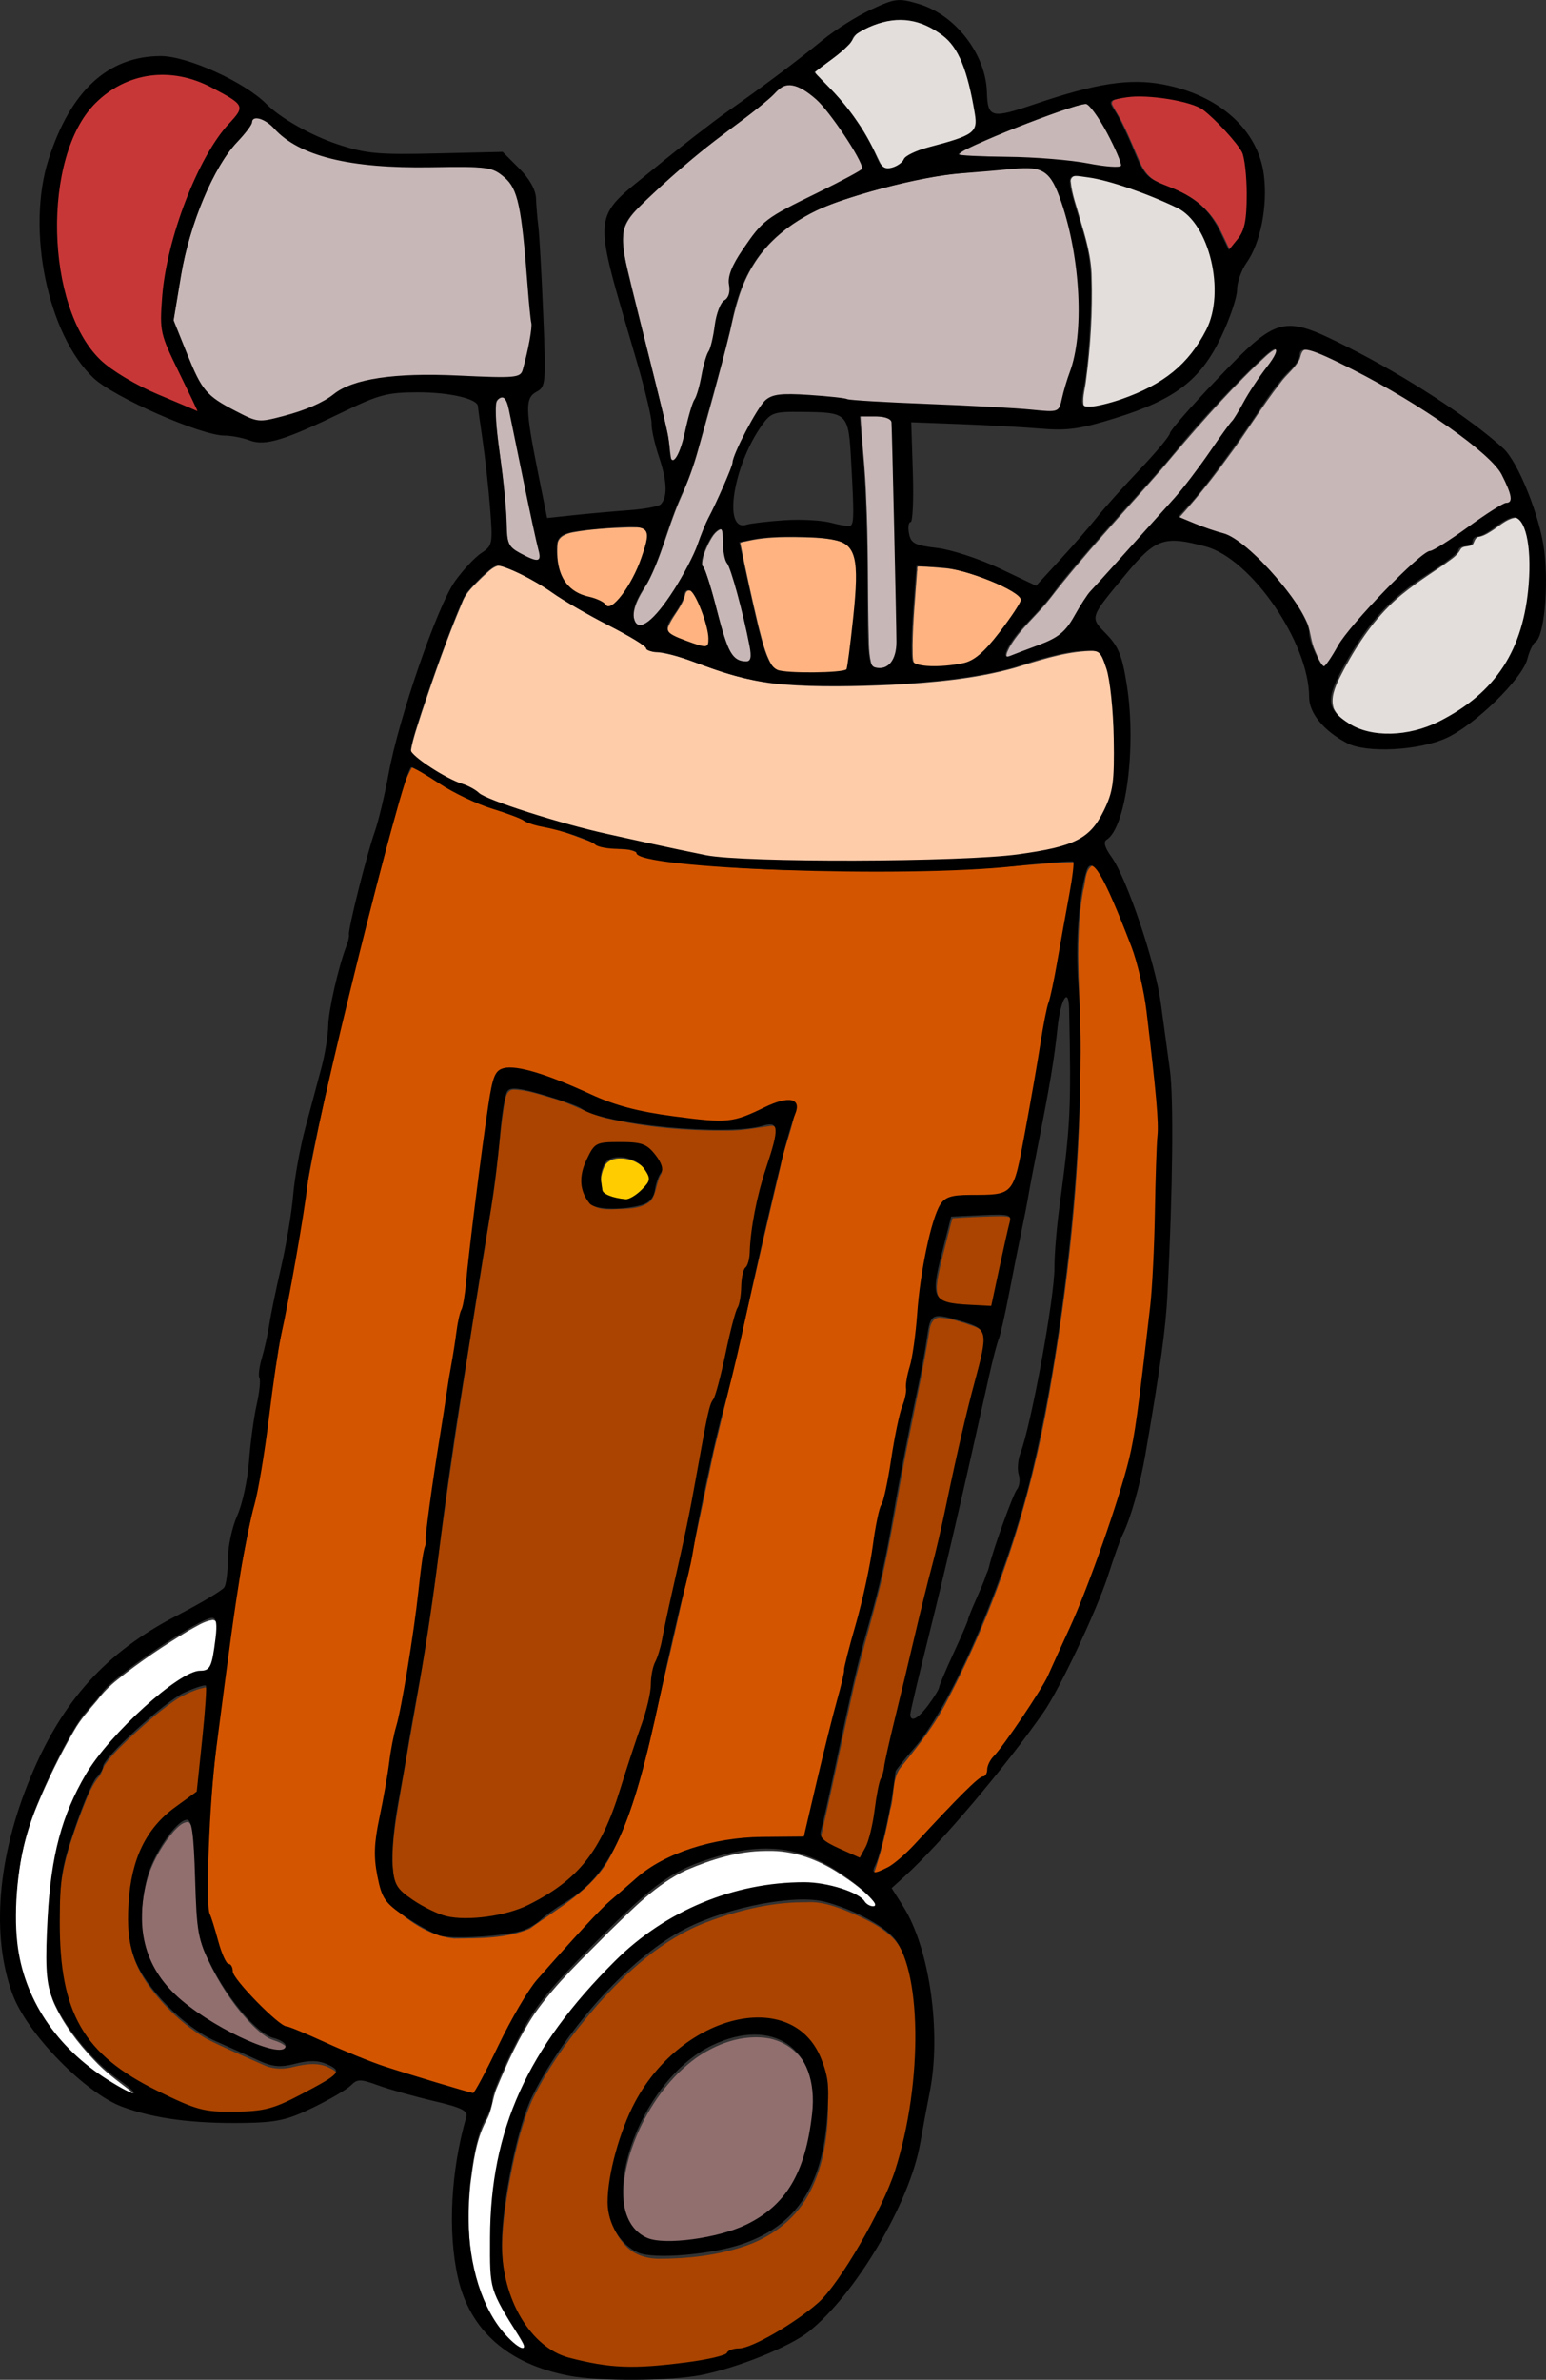
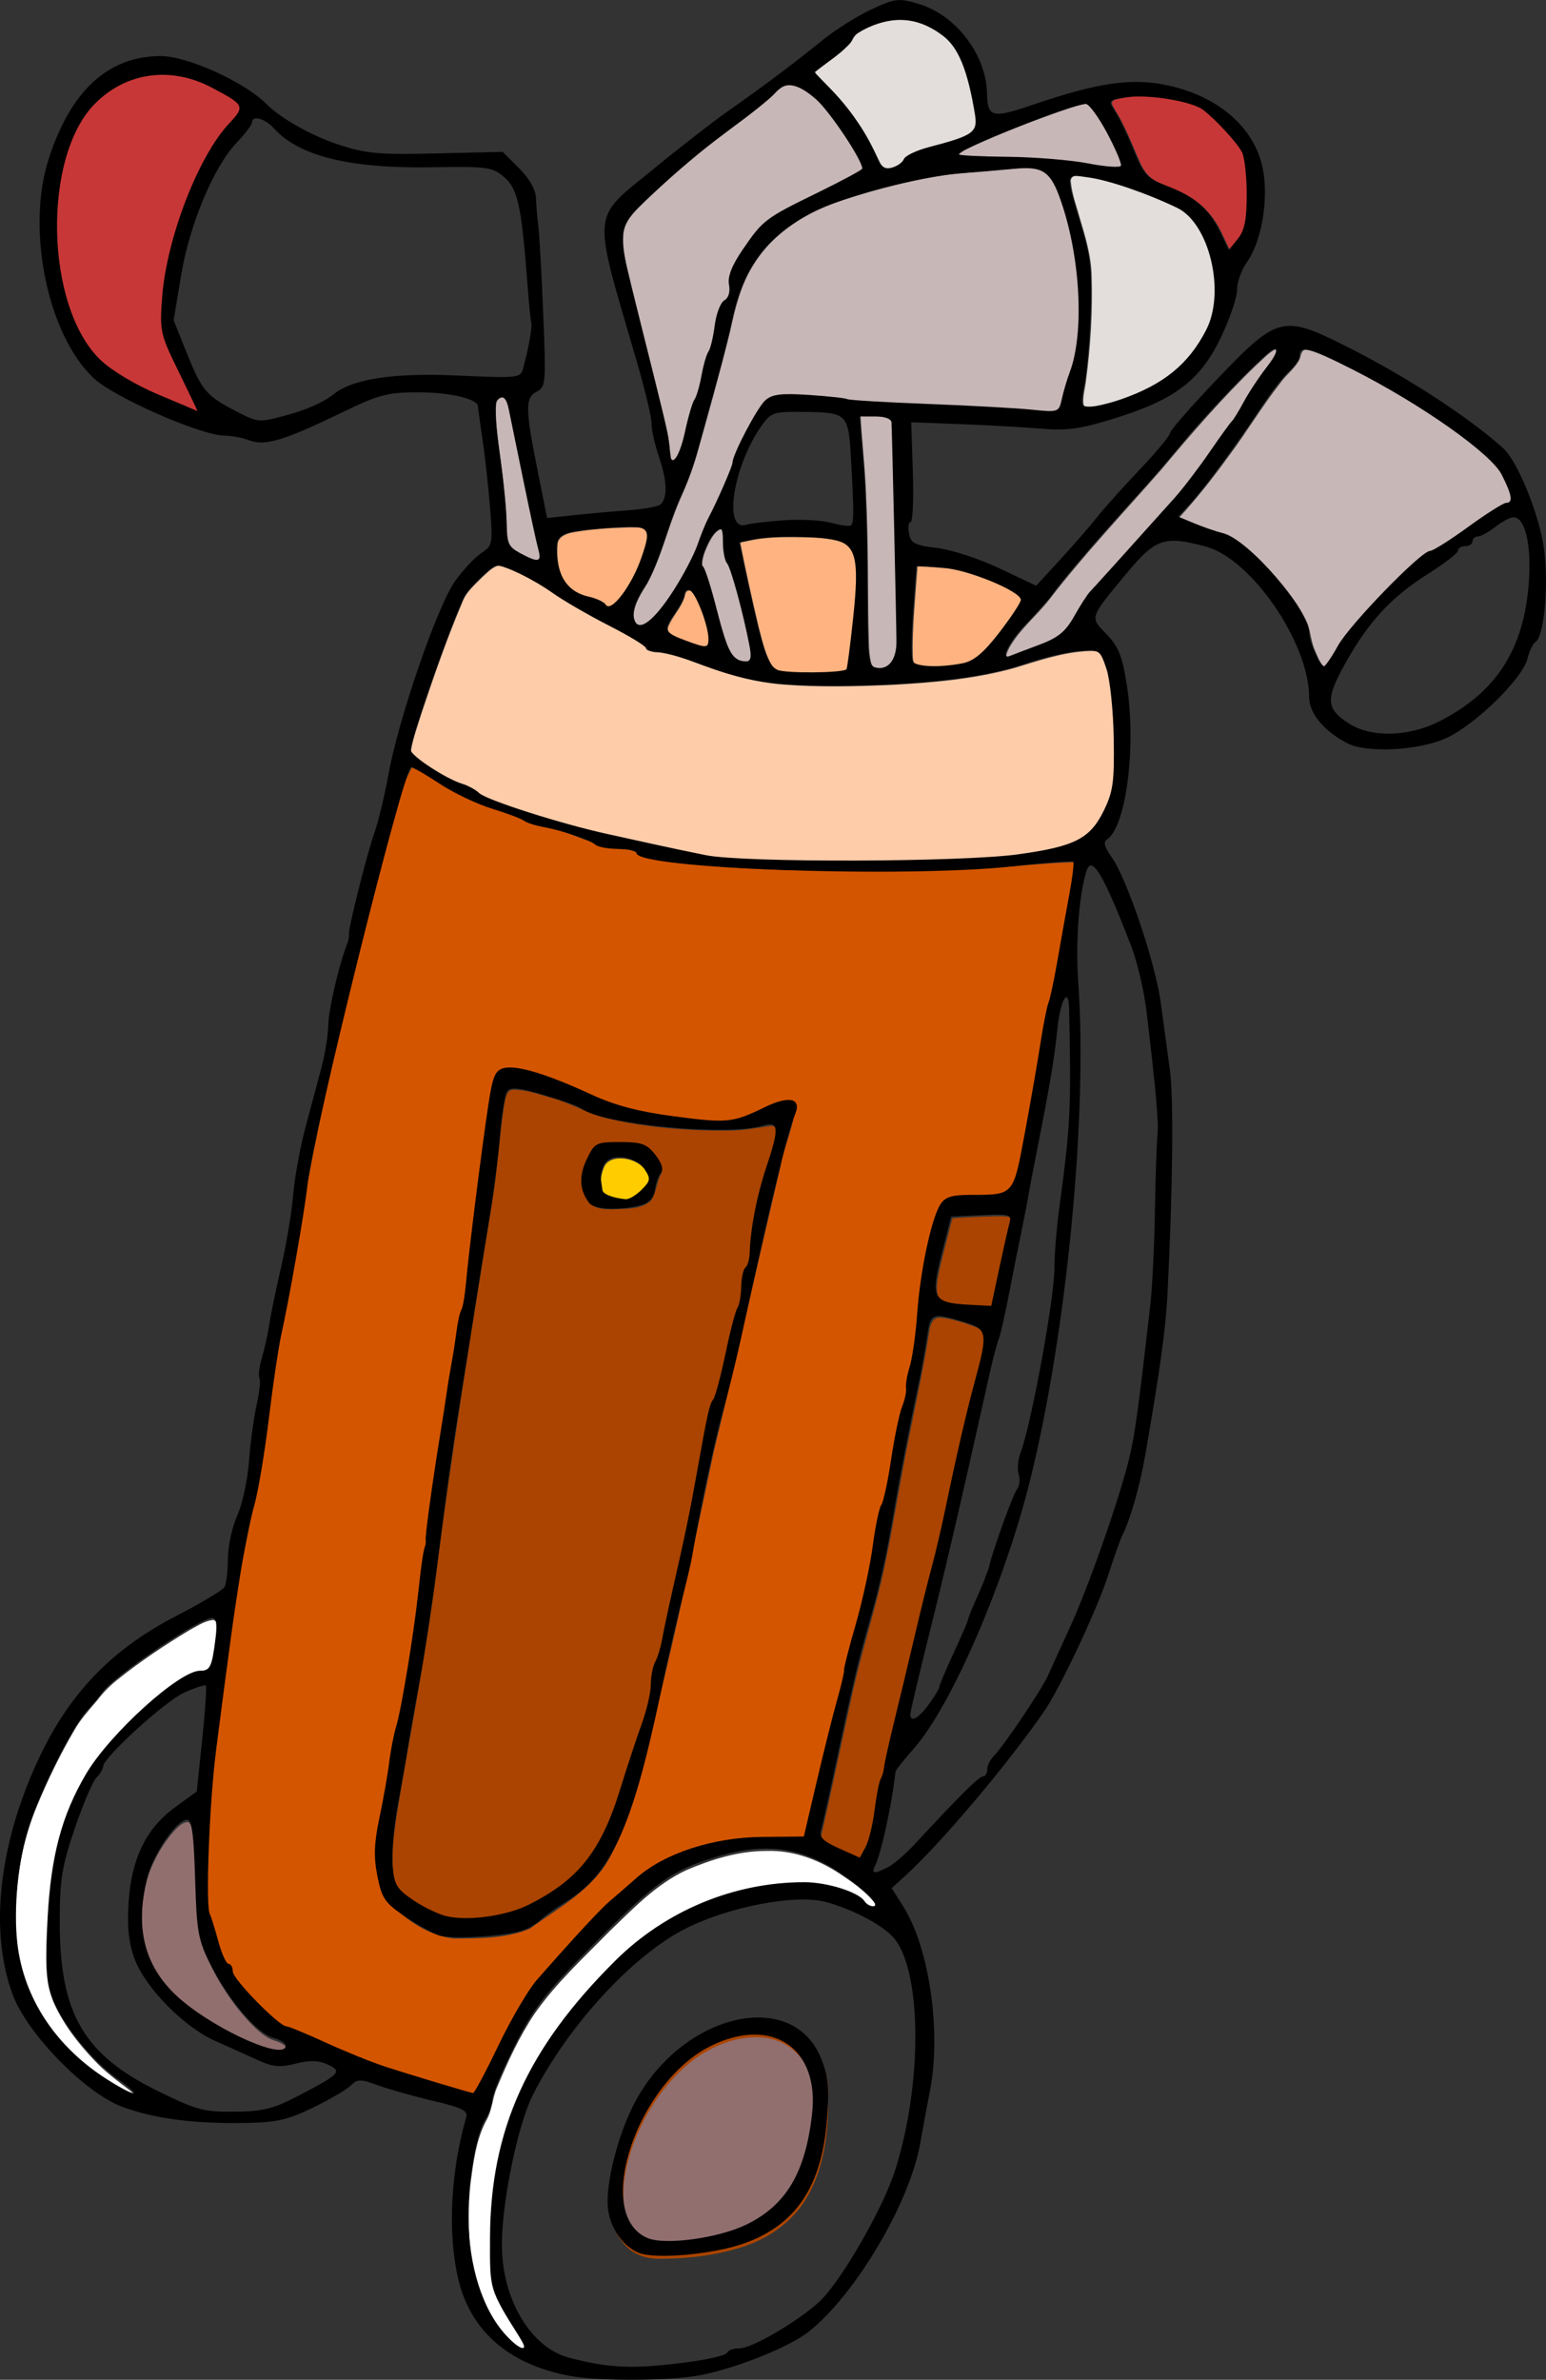
<svg xmlns="http://www.w3.org/2000/svg" width="192.61mm" height="296.44mm" version="1.1" viewBox="0 0 192.61 296.44">
  <rect x="0" y="0" width="192.61" height="296.44" fill="#333333" stroke="none" />
  <g transform="translate(-1.675 -.283)">
    <path transform="scale(.265)" d="m200.01 361.85c-5.423 9.21-6.87 20.514-10.222 30.655-17.472 66.495-34.832 133.2-44.982 201.28-5.082 27.426-10.285 54.825-13.654 82.526-4.622 31.725-12.97 62.779-16.497 94.693-5.716 40.609-11.023 81.368-11.361 122.45 0.215 9.498 4.664 18.556 7.443 27.608 5.361 12.528 15.109 22.552 25.368 31.348 11.45 7.439 25.01 10.94 37.329 16.705 18.108 6.585 36.458 13.498 55.312 17.255 7.994-9.139 11.886-21.315 18.127-31.687 12.04-23.46 31.331-42.094 49.999-60.307 12.756-12.725 28.812-22.288 46.714-25.37 13.704-2.903 27.834-2.356 41.704-2.513 9.457-41.781 20.712-83.14 30.188-124.91 3.21-20.915 9.4-41.176 12.7-62.066 1.8-10.072 5.119-19.729 6.026-29.944 6.226-26.1 4.317-54.141 14.772-79.166 3.356-8.158 13.552-5.417 20.343-6.561 5.257-0.659 13.025 0.206 14.665-6.46 7.591-25.568 9.949-52.391 15.516-78.43 5.069-24.04 9.857-48.316 13.167-72.58-20.583 0.297-41.007 3.713-61.637 3.439-45.737 0.658-91.865 1.892-137.23-4.899-5.302-0.516-8.912-4.9-14.45-4.604-13.476-0.963-25.154-8.718-38.363-11.066-10.806-3.535-21.329-7.882-31.981-11.884-10.162-4.205-18.986-11.193-28.998-15.512zm46.56 142.53c21.931 2.455 40.611 16.502 62.304 20.278 18.644 3.16 39.167 7.866 56.967-1.212 4.489-1.163 10.022-5.575 14.65-3.132-0.854 9.803-5.471 19.273-7.207 29.081-10.601 44.513-20.378 89.22-31.314 133.65-7.506 35.293-14.728 70.642-23.124 105.74-6.957 28.732-11.62 58.752-25.675 85.108-8.184 15.489-24.16 23.843-37.77 33.782-11.09 4.683-23.738 4.496-35.623 4.62-11.911-1.236-22.493-8.708-30.739-17.013-8.121-12.797-5.273-29.198-2.53-43.225 5.522-33.342 13.539-66.232 17.224-99.885 5.87-48.469 13.551-96.729 22.106-144.76 4.567-32.691 6.933-65.84 13.692-98.14 0.768-3.245 3.838-5.03 7.038-4.893z" fill="#d45500" />
    <path transform="scale(.265)" d="m231.23 983.14c-0.228 0.17-0.355 0.45-0.544 0.661-0.639 0.834-1.299 1.648-1.985 2.444-0.112-0.016-0.335-0.121-0.36 0.055 0.025 0.173 0.276 0.147 0.403 0.205 0.212 0.072 0.481 0.088 0.629-0.113 0.577-0.666 1.003-1.448 1.463-2.197 0.174-0.313 0.378-0.613 0.519-0.942 9e-3 -0.065-0.059-0.134-0.125-0.114z" fill="#d45500" />
-     <path transform="scale(.265)" d="m519.61 408.11c-3.423 2.412-2.805 7.777-4.013 11.418-4.846 27.055-0.395 54.537-1.392 81.792 0.089 51.994-5.681 103.84-14.604 155.01-8.639 50.005-24.218 98.993-47.882 143.95-5.896 11.749-14.131 21.984-22.365 32.131-3.753 5.657-2.475 12.995-4.482 19.275-1.91 10.296-4.394 20.525-7.795 30.397 1.583 2.047 4.9-0.581 6.791-1.149 10.932-7.727 19.482-18.351 29.194-27.496 5.717-5.991 12.005-11.552 17.852-17.321 3.012-9.216 10.838-15.834 15.739-24.049 18.905-27.808 30.68-59.675 41.633-91.254 7.422-20.621 12.938-41.935 15.204-63.769 4.391-31.546 6.84-63.323 7.452-95.166 0.721-19.503 1.515-39.097-1.319-58.483-2.284-22.005-4.455-44.433-13.319-64.967-4.163-9.822-7.608-20.269-13.978-28.923-0.755-0.648-1.629-1.534-2.717-1.399z" fill="#d45500" />
    <path transform="scale(.265)" d="m470.6 836.3c-0.051 0.016-0.081 0.063-0.12 0.096-0.274 0.269-0.55 0.537-0.825 0.806-0.044 0.042-0.041 0.123 0.011 0.156 0.04 0.032 0.096 0.018 0.135-7e-3 0.185-0.093 0.352-0.22 0.496-0.368 0.163-0.161 0.302-0.346 0.416-0.544 0.029-0.057-0.01-0.134-0.074-0.141-0.013-4e-3 -0.027 1.4e-4 -0.04 4.7e-4z" fill="#d45500" />
    <path transform="scale(.265)" d="m240.39 267.03c-2.967 0.853-5.079 3.397-7.343 5.357-3.514 3.588-7.612 6.956-9.377 11.827-7.216 16.964-13.257 34.406-19.1 51.882-1.786 5.855-3.992 11.637-5.016 17.688-0.019 1.761 1.826 2.8 2.909 3.944 6.184 4.988 13.084 9.161 20.435 12.185 3.74 1.096 7.014 3.263 10.211 5.444 6.172 3.268 12.935 5.227 19.512 7.502 16.386 5.381 33.081 9.771 49.953 13.334 13.1 2.813 26.168 5.825 39.364 8.152 14.312 1.484 28.724 1.662 43.099 1.966 20.729 0.034 41.463 0.029 62.186-0.492 19.704-0.708 39.678-1.132 58.851-6.213 6.477-1.72 12.804-5.084 16.643-10.748 4.994-7.097 8.066-15.647 8.108-24.369 0.395-13.024 0.118-26.109-1.452-39.054-0.857-5.599-1.715-11.459-4.703-16.379-1.808-2.553-5.373-1.966-8.07-1.882-11.538 0.803-22.549 4.608-33.534 7.938-18.873 5.241-38.521 6.875-58.014 7.93-16.805 0.714-33.68 1.136-50.463-0.198-12.391-0.955-24.478-4.191-36.112-8.477-7.271-2.54-14.497-5.599-22.186-6.598-2.163-0.051-4.671-0.247-6.073-2.159-4.184-3.772-9.43-6.082-14.287-8.841-11.038-5.694-21.926-11.706-32.176-18.736-6.694-4.246-13.7-8.187-21.257-10.667-0.689-0.164-1.394-0.364-2.108-0.339z" fill="#fca" />
    <path transform="scale(.265)" d="m377.6 253.58c-6.702-0.034-13.426 0.345-19.975 1.859-1.029 0.331-2.381 0.262-3.235 0.886 2.525 13.104 5.471 26.133 8.533 39.123 1.669 6.172 2.916 12.639 6.191 18.211 1.168 2.042 3.305 3.38 5.665 3.473 7.403 1.073 14.913 0.413 22.36 0.347 2.554-0.2 5.344 0.028 7.697-1.123 1.034-1.18 0.637-3.033 1.059-4.461 1.27-10.181 2.649-20.365 3.346-30.604 0.104-5.54 0.432-11.126-0.231-16.64-0.701-3.771-2.98-7.561-6.817-8.765-7.062-2.332-14.633-2.114-21.98-2.305-0.871-6e-3 -1.742-6e-3 -2.613-2e-3z" fill="#ffb380" />
    <path transform="scale(.265)" d="m438.02 267.34c-0.783 0.213-0.203 1.631-0.513 2.217-0.829 11.657-1.953 23.31-2.124 35.001 0.131 2.643-0.228 5.433 0.551 7.981 1.39 1.732 3.908 1.726 5.901 2.168 6.7 0.137 13.583 0.144 20.049-1.831 5.956-2.358 10.006-7.671 14.023-12.407 3.919-5.061 7.862-10.181 10.887-15.838 0.668-0.978 0.396-2.166-0.552-2.845-3.985-3.616-9.155-5.558-14.027-7.662-6.507-2.486-13.163-4.879-20.094-5.81-4.688-0.44-9.392-0.879-14.102-0.974z" fill="#ffb380" />
    <path transform="scale(.265)" d="m302.16 249c-8.913 0.244-17.87 0.734-26.65 2.354-2.882 0.569-6.525 1.878-7.015 5.22-0.638 7.276 0.373 15.48 5.802 20.862 3.153 3.341 7.774 4.329 11.996 5.588 2.298 0.625 4.186 2.038 5.985 3.522 1.903 0.488 3.444-1.317 4.705-2.483 6.125-6.83 10.003-15.384 12.813-24.037 0.646-2.682 1.909-5.554 1.135-8.329-0.901-2.327-3.678-2.785-5.876-2.681-0.965-0.027-1.93-0.025-2.895-0.015z" fill="#ffb380" />
    <path transform="scale(.265)" d="m330.11 278.66c-1.871 0.267-1.606 2.682-2.274 3.981-1.791 4.742-5.543 8.442-7.375 13.148-0.76 2.327 1.52 4.034 3.388 4.85 4.284 1.98 8.772 3.559 13.314 4.818 1.197 0.158 2.959-0.217 2.804-1.78 0.367-6.275-1.983-12.32-4.295-18.035-1.208-2.338-2.052-5.212-4.341-6.736-0.375-0.19-0.803-0.27-1.221-0.246z" fill="#ffb380" />
    <path transform="scale(.265)" d="m247.99 513.25c-3.927-0.113-4.065 4.882-4.691 7.632-2.368 15.494-3.154 31.19-5.82 46.649-9.283 57.87-18.79 115.72-26.159 173.88-4.347 34.28-10.931 68.21-16.723 102.26-2.158 13.269-4.951 26.826-3.139 40.298 0.552 6.431 6.4 10.168 11.352 13.269 7.133 4.506 15.348 7.783 23.931 7.11 13.691-0.232 27.318-4.136 38.689-11.86 13.027-7.967 22.871-20.541 28.061-34.848 6.602-17.551 12.374-35.423 17.811-53.365 2.396-7.427 1.117-15.607 4.692-22.703 5.195-19.224 8.785-38.848 13.174-58.267 4.264-19.444 7.062-39.197 11.551-58.579 2.401-6.246 4.575-12.597 5.924-19.181 2.421-10.528 4.739-21.084 8.048-31.371 1.578-5.774 0.202-12.339 3.737-17.518 2.149-7.844 1.652-16.159 3.507-24.085 2.039-12.411 6.907-24.101 9.632-36.338 0.675-2.221 0.37-6.238-2.812-5.929-6.811 0.944-13.59 2.315-20.521 2.209-19.211 0.14-38.568-1.463-57.277-5.928-8.614-2.189-16.263-6.981-24.861-9.271-5.911-1.733-11.9-3.859-18.109-4.062zm49.752 25.907c5.225 0.029 11.335-0.386 15.127 3.972 2.187 2.529 5.579 5.791 4.447 9.463-2.498 4.02-2.199 9.22-5.064 12.982-4.861 4.239-11.951 3.583-17.97 3.938-4.339 0.158-9.814-0.273-11.729-4.891-3.716-6.348-1.62-14.461 1.91-20.414 1.438-3.602 5.191-5.152 8.857-4.97 1.473-0.064 2.947-0.075 4.421-0.079z" fill="#a40" />
    <path transform="scale(.265)" d="m353.36 527.57c-0.282 0.044-0.562 0.105-0.844 0.152-2.405 0.422-4.839 0.682-7.277 0.807-0.156 0.011-0.314 0.012-0.469 0.028-0.088 0.012-0.107 0.147-0.025 0.182 0.071 0.028 0.153 8e-3 0.229 0.014 2.026-6e-3 4.056-0.135 6.054-0.481 0.792-0.137 1.58-0.303 2.358-0.503 0.079-0.016 0.108-0.129 0.041-0.177-0.018-0.016-0.043-0.023-0.067-0.023z" fill="#d45500" />
    <path transform="scale(.265)" d="m475.07 572.78c-6.97 0.183-13.951 0.405-20.902 0.938-0.853 2.417-1.342 5.033-2.04 7.526-1.688 7.013-3.757 13.949-4.975 21.065-0.403 3.097-0.917 6.667 1.026 9.373 2.104 2.567 5.691 2.939 8.764 3.356 5.288 0.488 10.603 0.858 15.913 0.867 0.904-0.16 0.539-1.488 0.871-2.118 2.73-12.676 5.392-25.371 8.341-37.996 0.312-1.053-0.129-2.307-1.27-2.598-1.843-0.554-3.829-0.366-5.727-0.414z" fill="#a40" />
    <path transform="scale(.265)" d="m448.01 620.42c-3.234 0.027-4.479 3.638-4.746 6.311-2.641 16.515-6.151 32.87-9.433 49.267-4.816 23.179-8.081 46.66-13.481 69.717-4.508 18.469-10.249 36.628-14.13 55.255-4.586 20.639-8.825 41.366-13.571 61.962-0.922 3.043 1.924 5.216 4.316 6.397 4.612 2.384 9.393 4.716 14.221 6.485 6.489-9.098 6.555-20.811 8.718-31.368 1.061-5.302 3.108-10.355 3.846-15.734 5.342-23.713 11.243-47.305 16.864-70.956 4.959-19.556 9.794-39.15 13.854-58.919 4.016-19.167 8.698-38.183 13.664-57.123 0.8-4.406 2.593-9.229 0.732-13.586-1.453-3.187-5.41-3.62-8.29-4.871-4.088-1.263-8.261-2.638-12.564-2.837z" fill="#a40" />
-     <path transform="scale(.265)" d="m383.53 895.25c-15.611 0.124-30.98 4.055-45.505 9.558-20.206 7.808-36.607 22.728-50.817 38.678-11.877 13.723-22.855 28.468-30.739 44.883-5.761 13.254-8.666 27.539-11.245 41.695-2.458 15.268-4.671 31.207-0.37 46.367 3.26 12.397 10.17 24.326 21.198 31.307 6.319 4.024 13.989 4.843 21.157 6.41 10.231 2.037 20.737 1.093 31.072 0.623 9.273-0.985 18.668-1.848 27.653-4.46 2.769-0.706 4.621-3.477 7.681-3.313 5.6-0.434 10.554-3.572 15.469-6.027 8.855-5.069 17.689-10.543 24.923-17.813 9.655-11.106 16.974-24.014 23.858-36.955 6.354-12.016 11.404-24.754 14.241-38.074 4.877-22.133 6.876-45.082 4.375-67.661-1.345-9.453-3.008-19.576-9.233-27.189-6.261-6.917-15.106-10.685-23.547-14.213-5.779-2.254-11.836-4.273-18.132-3.815-0.679-3e-3 -1.358-5e-3 -2.037-8e-4zm-20.195 55.893c7.068 0.024 14.317 2.103 19.932 6.461 5.22 4.44 9.072 10.332 10.944 16.934 2.252 5.775 1.168 12.09 1.401 18.132-0.228 13.952-2.591 28.305-9.504 40.6-6.602 11.823-18.3 20.133-31.083 24.112-12.429 3.938-25.562 5.434-38.573 5.434-5.986 0.04-12.241-1.787-16.284-6.436-5.645-5.962-8.151-14.434-7.188-22.531 1.3-14.336 5.486-28.396 11.792-41.318 9.842-19.304 27.487-35.504 48.994-40.262 3.144-0.698 6.347-1.122 9.569-1.127z" fill="#a40" />
-     <path transform="scale(.265)" d="m102.62 794.33c-4.272 0.798-8.258 2.754-12.088 4.753-7.86 5.055-14.862 11.325-21.775 17.582-4.62 4.426-9.46 8.752-13.16 14.008-1.155 1.883-1.377 4.229-2.989 5.861-3.949 4.889-5.866 11.017-8.213 16.756-4.934 13.26-9.716 26.948-9.932 41.254-0.431 15.964-0.502 32.291 4.109 47.734 3.178 10.859 9.522 20.714 18.069 28.126 9.961 8.847 22.171 14.555 34.14 20.134 6.662 3.081 13.911 5.139 21.307 4.877 8.565-0.079 17.431 0.192 25.522-3.087 8.105-3.582 16.013-7.658 23.575-12.28 1.373-1.062 3.578-2.074 3.567-4.068-0.72-1.912-2.989-2.561-4.661-3.428-5.615-2.35-11.843-0.868-17.509 0.479-4.216 0.801-8.668 0.498-12.566-1.402-8.9-3.992-17.917-7.755-26.607-12.186-10.612-6.271-19.737-14.949-27.025-24.861-5.038-6.794-8.531-14.845-9.179-23.327-0.701-8.926-0.167-17.975 1.519-26.759 2.307-10.849 7.361-21.522 15.949-28.797 4.524-4.167 9.907-7.282 14.453-11.403 0.881-6.022 1.317-12.165 2.004-18.235 0.967-10.528 2.421-21.044 2.473-31.631-0.22-0.219-0.677-0.06-0.983-0.098z" fill="#a40" />
+     <path transform="scale(.265)" d="m383.53 895.25zm-20.195 55.893c7.068 0.024 14.317 2.103 19.932 6.461 5.22 4.44 9.072 10.332 10.944 16.934 2.252 5.775 1.168 12.09 1.401 18.132-0.228 13.952-2.591 28.305-9.504 40.6-6.602 11.823-18.3 20.133-31.083 24.112-12.429 3.938-25.562 5.434-38.573 5.434-5.986 0.04-12.241-1.787-16.284-6.436-5.645-5.962-8.151-14.434-7.188-22.531 1.3-14.336 5.486-28.396 11.792-41.318 9.842-19.304 27.487-35.504 48.994-40.262 3.144-0.698 6.347-1.122 9.569-1.127z" fill="#a40" />
    <path transform="scale(.265)" d="m366.2 871.12c-12.835 0.072-25.329 3.971-37.042 8.948-14.275 6.602-25.28 18.248-36.448 28.981-12.119 12.372-25.015 24.216-34.987 38.472-7.273 10.809-12.717 22.737-17.727 34.724-2.238 5.104-2.253 10.916-5.156 15.76-4.802 9.142-5.999 19.599-7.359 29.685-1.13 10.989-1.076 22.136 0.189 33.11 2.442 15.201 7.365 30.941 18.678 41.953 1.84 1.634 3.899 4.264 6.629 3.868 1.341-1.044-0.368-2.903-0.768-4.017-5.245-9.597-12.995-18.456-14.333-29.68-0.528-11.487-0.553-23.049 0.27-34.516 2.034-24.246 9.261-48.142 21.991-68.952 12.008-19.735 27.369-37.368 44.641-52.662 20.566-17.015 46.519-27.496 73.207-28.972 10.578-0.673 21.688 0.52 31.145 5.543 3.197 1.329 4.807 5.363 8.512 5.498 1.748 0.066 1.035-2.149 0.278-2.907-4.684-5.979-11.104-10.342-17.373-14.507-9.896-6.414-21.475-10.664-33.389-10.331-0.319-2e-3 -0.638 3e-3 -0.957 3e-3z" fill="#fff" />
    <path transform="scale(.265)" d="m106.05 762.58c-3.971 0.63-7.395 3.025-10.879 4.889-11.606 7.009-22.922 14.56-33.506 23.045-3.596 2.843-6.854 6.089-9.599 9.763-3.881 4.58-7.983 9.029-10.919 14.31-6.632 11.304-12.352 23.14-17.397 35.231-6.076 14.584-9.339 30.277-9.974 46.046-0.228 9.47-0.42 19.077 1.829 28.351 3.735 17.418 13.483 33.273 26.707 45.116 7.268 6.771 15.648 12.3 24.498 16.771 0.809 0.164 2.015 1.302 2.712 0.476 0.38-1.288-1.361-2.042-2.058-2.846-5.836-4.503-11.855-8.841-16.871-14.291-7.58-7.947-14.426-16.822-18.938-26.883-4.033-9.59-3.224-20.259-2.959-30.439 0.858-20.237 2.634-40.879 10.527-59.75 4.789-12.02 11.808-23.105 20.608-32.586 9.317-10.167 19.351-19.905 30.911-27.51 3.515-2.178 7.305-4.449 11.544-4.445 3.135-0.534 4.022-4.066 4.547-6.719 0.955-5.486 1.81-11.087 1.457-16.664-0.214-1.128-0.997-2.048-2.24-1.865z" fill="#fff" />
    <path transform="scale(.265)" d="m360.93 958.73c-9.825 0.181-19.262 4.113-27.263 9.635-11.575 8.393-20.36 20.215-26.449 33.06-4.03 8.699-7.014 18.027-7.692 27.631-0.311 5.596-9e-3 11.39 2.327 16.573 2.242 5.363 7.251 9.567 13.074 10.348 4.374 0.637 8.823 0.244 13.219 0.056 8.787-0.807 17.526-2.612 25.808-5.684 10.911-4.165 20.606-11.94 26.174-22.303 5.413-10.01 7.806-21.357 8.916-32.597 0.763-8.245 0.062-17.017-4.287-24.261-3.767-6.413-10.456-10.999-17.824-12.095-1.984-0.313-3.998-0.389-6.003-0.365z" fill="#916f6f" />
    <path transform="scale(.265)" d="m94.286 857.53c-2.648 0.417-4.561 2.597-6.327 4.438-4.995 5.779-8.886 12.516-11.542 19.671-1.742 5.216-2.742 10.674-3.258 16.141-0.26 5.918-0.424 11.947 1.051 17.736 2.08 9.351 7.201 17.907 14.19 24.423 6.048 5.981 13.264 10.615 20.543 14.943 7.819 4.451 15.947 8.598 24.69 10.89 1.986 0.423 4.094 0.756 6.104 0.341 1.568-0.426 1.733-2.758 0.379-3.548-2.513-2.116-6.032-2.262-8.688-4.156-4.563-3.012-8.245-7.154-11.774-11.281-7.025-8.577-12.789-18.194-17.132-28.384-3.254-7.997-3.279-16.775-3.745-25.273-0.472-10.098-0.442-20.243-1.666-30.289-0.364-1.835-0.466-4.01-1.89-5.386-0.269-0.193-0.606-0.278-0.935-0.264z" fill="#916f6f" />
    <path transform="scale(.265)" d="m606.43 165c-3.665 1.666-6.339 4.978-9.36 7.566-15.979 15.376-30.507 32.165-44.719 49.159-17.752 20.283-36.342 39.883-52.799 61.261-6.031 7.676-13.904 13.956-18.726 22.549-0.557 1.401-2.04 3.36-0.926 4.779 1.694 0.805 3.404-0.953 5.073-1.209 6.764-2.859 14.154-4.6 20.205-8.907 6.855-5.354 9.396-14.162 15.131-20.489 14.101-16.158 28.798-31.797 42.812-48.031 8.912-11.269 17.002-23.153 25.386-34.809 4.994-8.439 10.096-16.819 15.989-24.678 1.173-1.999 3.772-4.361 2.606-6.887-0.161-0.197-0.415-0.329-0.673-0.304z" fill="#c8b7b7" />
    <path transform="scale(.265)" d="m620.6 165.35c-2.433-0.075-2.668 2.787-3.219 4.489-2.148 4.368-6.358 7.266-9.118 11.223-8.85 11.256-16.144 23.626-24.769 35.049-7.058 9.762-14.561 19.217-22.674 28.121 0.822 1.155 2.825 1.315 4.075 2.047 6.6 2.836 13.567 4.776 20.177 7.473 7.418 3.95 13.258 10.253 18.981 16.266 6.6 7.505 13.228 15.342 17.177 24.621 1.338 4.047 1.54 8.408 3.36 12.323 1.294 2.847 2.327 6.244 4.954 8.137 1.911-0.709 2.742-3.073 3.971-4.585 4.297-7.639 9.768-14.507 15.707-20.934 9.083-9.864 18.26-19.788 28.904-27.995 1.672-1.102 3.755-1.302 5.4-2.564 10.875-6.29 20.374-14.894 31.562-20.571 1.161-0.261 2.736-0.481 2.771-2.032 0.245-4.447-2.469-8.378-4.231-12.278-3.677-5.983-9.439-10.311-14.759-14.753-19.167-14.845-40.162-27.233-61.896-37.916-5.218-2.306-10.33-5.378-16.066-6.125z" fill="#c8b7b7" />
    <path transform="scale(.265)" d="m488.65 79.942c-10.899 0.572-21.772 1.691-32.638 2.712-18.179 2.021-35.967 6.716-53.314 12.403-16.596 5.404-32.623 15.071-41.965 30.212-6.116 9.512-8.798 20.624-11.164 31.538-4.873 19.712-10.333 39.277-15.873 58.811-2.195 7.457-5.146 14.642-8.29 21.741-5.265 12.449-8.267 25.819-14.655 37.774-2.848 4.737-6.288 9.651-6.541 15.355 0.055 2.219 1.183 5.523 3.987 4.993 4.382-0.912 7.118-5.005 9.896-8.161 8.396-10.809 14.684-23.133 19.479-35.907 5.083-11.964 11.625-23.373 15.11-35.964 3.306-7.812 7.218-15.42 11.878-22.509 1.783-2.78 4.369-5.272 7.867-5.476 7.677-1.18 15.506 0.148 23.216 0.602 6.309 0.463 12.44 1.947 18.797 2.083 28.098 1.699 56.265 2.252 84.318 4.682 2.443 0.137 6.271 0.322 7.07-2.692 1.772-6.754 3.835-13.42 5.893-20.095 3.234-12.164 3.182-24.945 2.328-37.416-1.421-15.599-4.18-31.331-10.484-45.758-1.767-4.239-5.29-8.108-10.085-8.608-1.595-0.266-3.217-0.329-4.832-0.318z" fill="#c8b7b7" />
    <path transform="scale(.265)" d="m377.79 40.851c-4.258 0.073-6.771 4.048-9.731 6.489-10.853 9.334-22.816 17.27-33.831 26.407-9.518 7.881-18.775 16.1-27.548 24.804-3.636 3.636-7.283 8.066-7.308 13.484-0.497 7.944 2.114 15.601 3.789 23.262 5.574 22.905 11.559 45.727 16.857 68.688 0.919 4.158 1.141 8.406 1.807 12.599 0.066 1.167 1.44 1.812 2.292 0.939 2.446-2.547 3.102-6.233 4.137-9.496 1.836-7.025 3.137-14.263 6.291-20.862 2.615-7.043 2.732-14.839 6.168-21.581 2.591-6.716 1.935-14.336 5.312-20.781 0.924-2.083 3.667-2.953 3.768-5.449 0.524-3.878-0.58-8.001 1.394-11.589 2.77-5.976 6.668-11.335 10.62-16.58 5.043-6.759 12.754-10.655 20.115-14.35 9.787-5.061 19.824-9.665 29.376-15.164 1.028-0.429 1.637-1.568 1.067-2.616-2.43-6.111-6.282-11.534-9.892-16.991-5.318-7.608-10.989-15.689-19.533-19.929-1.612-0.743-3.357-1.312-5.149-1.285z" fill="#c8b7b7" />
    <path transform="scale(.265)" d="m345.44 249.76c-3.023 0.979-4.559 4.173-6.002 6.773-1.502 3.274-3.138 6.795-2.95 10.475 0.484 1.125 1.375 2.032 1.683 3.282 4.085 11.094 6.005 22.851 10.059 33.952 1.342 3.488 3.392 7.552 7.437 8.323 1.452 0.209 3.9 0.405 4.21-1.54 0.574-4.141-0.928-8.224-1.609-12.268-2.3-10.09-4.671-20.202-8.061-29.99-1.114-2.612-2.632-5.093-2.77-7.987-0.569-3.461 6e-3 -7.123-1.108-10.476-0.169-0.328-0.506-0.581-0.889-0.545z" fill="#c8b7b7" />
    <path transform="scale(.265)" d="m410.92 197c0.74 12.816 2.269 25.587 2.655 38.428 0.977 19.993 0.673 40.02 1.068 60.031 0.26 5.651-0.117 11.42 1.169 16.969 0.339 1.954 2.026 3.546 4.072 3.4 2.839 0.25 5.639-1.278 6.911-3.839 2.517-4.137 1.749-9.144 1.837-13.74-0.499-31.803-1.249-63.602-2.091-95.398-0.147-1.737 0.244-4.209-1.8-4.995-4.149-1.556-8.726-0.862-13.058-1.055-0.268 0.05-0.618-0.145-0.763 0.2z" fill="#c8b7b7" />
    <path transform="scale(.265)" d="m242.58 187.86c-1.572 0.151-2.906 1.535-2.982 3.124-0.32 3.578-0.044 7.184 0.212 10.758 0.883 9.401 2.474 18.718 3.423 28.111 0.779 6.965 1.279 13.957 1.454 20.965 0.156 2.809 0.346 6.006 2.487 8.097 2.303 2.175 5.259 3.485 8.085 4.835 1.438 0.577 3.064 1.507 4.643 0.928 1.035-0.598 0.715-2.027 0.592-2.998-0.845-3.984-1.888-7.926-2.708-11.916-4.177-19.26-7.957-38.604-12.075-57.876-0.495-1.404-0.926-3.13-2.346-3.879-0.246-0.108-0.517-0.16-0.786-0.15z" fill="#c8b7b7" />
-     <path transform="scale(.265)" d="m126.97 56.61c-1.002-0.131-2.023 0.458-2.152 1.515-0.926 3.016-3.3 5.269-5.249 7.644-3.692 3.897-7.007 8.15-9.709 12.797-7.251 12.324-12.301 25.849-15.898 39.656-2.554 9.984-3.839 20.229-5.621 30.365-0.1 1.519-0.98 3.129-0.069 4.542 3.347 8.1 6.391 16.334 10.079 24.289 2.181 4.69 5.23 9.123 9.591 12.031 4.561 3.139 9.563 5.574 14.527 7.997 2.649 1.328 5.617 2.051 8.585 1.683 4.323-0.55 8.502-1.897 12.702-3.019 7.529-2.259 14.993-5.276 21.2-10.199 6.38-4.196 14.052-5.735 21.487-6.818 15.701-2.095 31.61-1.031 47.391-0.458 4.83 0.063 9.688 0.367 14.503-0.104 1.778-0.22 3.749-1.044 4.262-2.939 1.763-5.98 3.111-12.097 3.998-18.269 0.63-4.455-0.575-8.871-0.822-13.305-1.337-14.416-1.999-28.922-4.351-43.224-1.041-5.599-2.335-11.685-6.621-15.778-2.608-2.514-5.822-4.591-9.502-4.976-6.986-0.889-14.056-0.566-21.081-0.617-12.339 0.107-24.723 0.26-36.982-1.302-11.491-1.455-23.216-3.92-33.263-9.975-3.871-2.201-6.905-5.463-10.157-8.441-1.91-1.657-4.198-3.227-6.846-3.094z" fill="#c8b7b7" />
    <path transform="scale(.265)" d="m517.41 49.717c-4.529 0.686-8.831 2.393-13.168 3.808-13.513 4.797-26.89 10.018-39.942 15.963-2.308 1.193-4.867 2.093-6.834 3.827-0.493 0.805 0.888 0.957 1.4 0.982 11.783 1.015 23.64 0.666 35.437 1.377 9.734 0.479 19.414 1.637 29.007 3.368 3.475 0.555 7.048 0.959 10.555 0.553 1.101-0.408 0.355-1.796 0.18-2.562-2.199-6.276-5.342-12.185-8.686-17.918-2.019-3.169-3.914-6.571-6.824-9.023-0.316-0.261-0.71-0.428-1.126-0.375z" fill="#c8b7b7" />
-     <path transform="scale(.265)" d="m719.1 244.38c-4.85 0.593-8.338 4.499-12.4 6.824-1.7 1.095-3.52 2.021-5.526 2.284-1.403 0.574-1.666 2.144-2.279 3.33-1.632 1.698-4.893 0.367-6.081 2.726-1.63 3.101-4.929 4.816-7.598 6.908-8.939 6.076-18.23 11.84-25.885 19.57-9.788 9.761-17.174 21.66-23.364 33.944-2.068 4.274-4.184 9.289-2.603 14.064 1.859 4.211 6.034 6.78 9.885 8.968 5.533 2.992 11.911 3.929 18.135 3.679 12.411-0.018 24.094-5.473 34.102-12.44 11.791-7.938 21.077-19.58 25.817-33.012 3.855-10.772 5.544-22.276 5.275-33.703 0.08-5.423 0.039-10.938-1.664-16.149-0.885-2.583-1.928-5.837-4.73-6.883-0.353-0.091-0.719-0.12-1.083-0.108z" fill="#e3dedb" />
    <path transform="scale(.265)" d="m429.65 10.224c-7.142 0.025-14.08 2.641-20.047 6.435-2.11 1.397-2.582 4.125-4.509 5.719-4.687 4.764-10.448 8.265-15.549 12.534 0.442 1.262 1.834 2.147 2.662 3.224 6.282 6.306 12.385 12.861 17.322 20.293 4.136 5.894 7.316 12.355 10.402 18.836 0.894 2.142 3.204 3.858 5.584 3.146 2.847-0.47 5.579-2.146 7.035-4.664 2.918-2.827 7.123-3.66 10.843-4.939 6.417-1.994 13.192-3.213 19.141-6.456 2.402-1.241 3.733-3.93 3.43-6.596-0.764-7.589-2.431-15.092-4.649-22.385-1.896-5.8-4.263-11.746-8.896-15.933-5.989-5.83-14.348-9.477-22.767-9.215z" fill="#e3dedb" />
    <path transform="scale(.265)" d="m512.78 83.617c-1.706-0.23-3.462 1.251-3.016 3.042 0.547 5.85 2.718 11.396 4.247 17.034 2.722 9.051 5.474 18.245 5.544 27.778 0.472 16.109-0.494 32.267-2.629 48.232-0.388 3.8-1.667 7.614-1.234 11.459 0.49 1.886 2.919 1.625 4.434 1.581 8.212-0.905 16.055-3.865 23.585-7.141 10.995-4.838 20.808-12.623 27.257-22.834 4.258-6.392 7.205-13.78 7.486-21.522 0.62-11.621-1.893-23.635-8.143-33.54-2.848-4.498-6.938-8.241-11.919-10.224-12.809-5.734-26.053-10.878-39.937-13.265-1.881-0.262-3.768-0.59-5.673-0.6z" fill="#e3dedb" />
    <path transform="scale(.265)" d="m541.94 46.312c-3.911-0.008-7.878 0.398-11.589 1.679-1.06 0.271-1.593 1.511-1.014 2.451 1.513 2.975 3.469 5.717 4.85 8.763 3.119 6.115 5.576 12.533 8.404 18.785 1.545 3.43 3.949 6.59 7.378 8.299 5.119 2.681 10.765 4.245 15.699 7.309 6.703 3.968 11.976 10.171 15.178 17.262 1.36 2.605 2.446 5.36 3.86 7.928 0.608 0.427 1.001-0.77 1.428-1.04 1.778-2.297 3.828-4.452 5.161-7.052 2.578-6.076 2.227-12.84 2.316-19.299-0.088-5.745-0.379-11.544-1.642-17.165-0.882-2.976-3.067-5.34-4.941-7.737-4.308-5-8.848-9.867-14.049-13.954-3.355-2.327-7.473-3.156-11.37-4.125-6.458-1.411-13.049-2.267-19.67-2.104z" fill="#c83737" />
    <path transform="scale(.265)" d="m81.464 36.194c-7.401-0.226-14.673 2.257-21.028 5.91-8.398 5.013-15.156 12.667-19.073 21.632-4.822 10.477-7.209 21.956-8.072 33.413-0.53 10.754-0.524 21.602 1.418 32.23 2.232 12.746 6.255 25.55 14.049 36.045 7.706 10.075 19.419 15.812 30.665 21.018 6.552 2.946 13.215 5.707 19.818 8.496 0.963-0.345-0.299-1.555-0.369-2.156-4.581-10.085-9.894-19.831-14.123-30.072-2.939-6.828-2.194-14.406-1.735-21.61 1.66-18.453 7.035-36.438 14.37-53.408 4.838-10.892 10.651-21.552 18.895-30.272 1.524-1.879 4.008-4.237 2.744-6.892-1.857-2.908-5.293-4.239-8.123-5.994-7.314-4.123-15.224-7.78-23.724-8.29-1.903-0.062-3.807-0.047-5.711-0.05z" fill="#c83737" />
    <path transform="scale(.265)" d="m297.76 545.6c-2.037-7.7e-4 -4.165 0.501-5.762 1.82-1.345 1.036-1.903 2.71-2.404 4.263-0.474 1.584-0.845 3.252-0.584 4.911 0.231 1.72 0.433 3.453 0.808 5.148 0.67 1.206 1.99 1.847 3.208 2.373 2.364 0.938 4.892 1.398 7.409 1.687 0.97 0.095 1.951-0.098 2.81-0.561 2.942-1.41 5.365-3.697 7.467-6.154 0.799-0.97 1.552-2.179 1.338-3.491-0.129-1.239-0.854-2.311-1.464-3.362-0.941-1.562-2.175-2.96-3.711-3.958-2.231-1.483-4.847-2.385-7.511-2.635-0.534-0.035-1.069-0.044-1.605-0.039z" fill="#fc0" />
    <path d="m72.584 296.22c-7.609-1.448-12.377-5.655-13.86-12.228-1.285-5.697-0.889-13.3 1.043-19.999 0.226-0.784-0.587-1.183-4.077-2.002-2.397-0.563-5.491-1.434-6.875-1.936-2.254-0.817-2.611-0.817-3.429-3.9e-4 -0.502 0.502-2.615 1.742-4.696 2.756-3.185 1.552-4.538 1.855-8.545 1.919-6.414 0.101-11.279-0.542-15.237-2.015-4.666-1.736-11.892-9.153-13.679-14.04-2.685-7.345-1.867-17.122 2.265-27.052 3.962-9.522 9.39-15.52 18.152-20.057 3.044-1.576 5.732-3.175 5.974-3.554 0.242-0.378 0.444-1.971 0.449-3.538 0.004-1.568 0.527-3.992 1.16-5.388 0.633-1.396 1.293-4.434 1.466-6.753 0.173-2.318 0.603-5.501 0.956-7.073 0.352-1.572 0.509-3.072 0.347-3.333-0.161-0.261-0.023-1.388 0.308-2.505 0.331-1.117 0.744-2.992 0.919-4.167 0.174-1.175 0.842-4.407 1.484-7.184 0.642-2.776 1.312-6.799 1.49-8.94 0.178-2.14 0.864-5.912 1.524-8.381 0.661-2.47 1.562-5.837 2.002-7.483 0.441-1.646 0.821-4.001 0.844-5.232 0.038-1.971 1.308-7.483 2.311-10.034 0.194-0.494 0.316-1.084 0.27-1.312-0.126-0.629 2.235-10.04 3.201-12.757 0.468-1.317 1.252-4.593 1.742-7.279 1.269-6.958 6.098-20.946 8.28-23.985 1.008-1.404 2.483-2.978 3.279-3.499 1.38-0.904 1.429-1.156 1.086-5.542-0.198-2.527-0.618-6.346-0.933-8.486-0.315-2.14-0.579-4.05-0.585-4.244-0.032-0.929-3.487-1.742-7.406-1.742-3.861 0-4.906 0.272-9.401 2.449-7.305 3.538-9.712 4.271-11.628 3.543-0.874-0.332-2.287-0.604-3.139-0.604-2.912 0-13.764-4.766-16.308-7.161-5.728-5.395-8.423-18.493-5.61-27.262 2.739-8.536 7.411-12.835 13.967-12.852 3.313-0.009 10.463 3.233 13.171 5.971 1.725 1.745 5.559 3.916 8.843 5.008 3.549 1.18 5.016 1.317 12.31 1.147l8.281-0.192 2.046 2.046c1.304 1.304 2.069 2.665 2.109 3.752 0.035 0.938 0.167 2.514 0.293 3.502 0.126 0.988 0.398 5.878 0.604 10.868 0.358 8.679 0.322 9.1-0.831 9.717-1.441 0.771-1.415 2.113 0.196 10.142l1.12 5.582 3.318-0.354c1.825-0.195 4.908-0.471 6.851-0.615 1.944-0.143 3.739-0.476 3.989-0.738 0.864-0.906 0.795-2.881-0.205-5.865-0.552-1.646-0.975-3.532-0.939-4.191 0.035-0.659-0.8-4.161-1.856-7.783-5.595-19.195-5.749-17.495 2.175-23.993 3.181-2.609 7.317-5.821 9.191-7.138 4.562-3.207 8.423-6.105 11.828-8.879 1.549-1.261 4.259-2.966 6.023-3.789 2.993-1.395 3.388-1.442 5.904-0.7 4.576 1.35 8.368 6.238 8.513 10.973 0.099 3.253 0.526 3.36 6.006 1.502 7.607-2.579 11.736-3.217 15.872-2.453 7.052 1.304 11.925 5.672 12.631 11.322 0.481 3.853-0.431 8.473-2.15 10.887-0.656 0.922-1.193 2.45-1.193 3.396 0 0.946-0.908 3.616-2.019 5.933-2.546 5.313-5.709 7.729-13.147 10.043-4.372 1.36-5.978 1.587-9.279 1.308-2.196-0.185-6.727-0.439-10.07-0.565l-6.078-0.229 0.2 6.218c0.11 3.42-0.014 6.218-0.275 6.218-0.261 0-0.352 0.639-0.203 1.421 0.234 1.224 0.719 1.473 3.493 1.799 1.772 0.208 5.274 1.353 7.784 2.544l4.562 2.165 2.962-3.216c1.629-1.769 3.692-4.142 4.584-5.272 0.892-1.131 3.304-3.825 5.361-5.987 2.057-2.162 3.75-4.2 3.762-4.529 0.011-0.329 2.639-3.338 5.839-6.686 7.612-7.966 8.21-8.116 16.248-4.074 7.357 3.699 15.277 8.852 19.446 12.652 1.848 1.684 4.564 8.459 5.098 12.718 0.569 4.532-0.024 10.736-1.089 11.394-0.311 0.192-0.765 1.143-1.008 2.112-0.621 2.476-6.559 8.263-10.129 9.873-3.433 1.548-9.888 1.883-12.297 0.64-2.901-1.497-4.765-3.742-4.765-5.739 0-6.759-7.182-17.23-12.871-18.766-5.174-1.398-6.258-1.026-9.925 3.399-4.618 5.572-4.547 5.353-2.443 7.524 1.502 1.55 1.962 2.708 2.534 6.384 1.2 7.709-0.119 17.724-2.532 19.215-0.425 0.263-0.221 0.985 0.598 2.116 1.911 2.639 5.474 13.168 6.153 18.181 0.334 2.47 0.847 6.241 1.139 8.381 0.478 3.507 0.357 14.89-0.297 27.838-0.22 4.364-0.884 9.187-2.76 20.055-0.664 3.847-1.836 7.975-2.845 10.021-0.286 0.58-1.085 2.817-1.775 4.971-1.4 4.368-6.044 14.221-8.077 17.135-4.816 6.903-12.851 16.391-17.3 20.427l-1.611 1.462 1.452 2.3c3.272 5.184 4.768 15.694 3.29 23.112-0.317 1.589-0.853 4.468-1.191 6.398-1.296 7.397-8.048 18.802-13.872 23.432-2.384 1.895-8.807 4.487-13.397 5.407-3.766 0.755-12.731 0.808-16.463 0.097zm14.667-1.679c2.634-0.342 4.879-0.871 4.989-1.176 0.11-0.305 0.799-0.554 1.532-0.554 1.546 0 6.978-3.143 9.871-5.712 2.63-2.335 7.975-11.544 9.541-16.439 3.531-11.038 3.337-25.507-0.392-29.236-1.579-1.579-5.083-3.374-8.251-4.227-3.691-0.994-11.941 0.564-17.369 3.281-6.647 3.327-14.776 12.17-19.137 20.817-1.85 3.669-3.834 13.29-3.834 18.592 0 6.792 3.603 12.847 8.381 14.086 5.123 1.328 7.967 1.439 14.667 0.569zm-6.054-13.655c-2.221-0.962-3.824-3.599-3.824-6.29 0-3.436 1.52-8.949 3.462-12.554 5.913-10.98 19.531-14.164 23.113-5.404 0.929 2.273 1.065 3.635 0.757 7.622-0.645 8.361-3.839 13.152-10.31 15.467-3.878 1.387-11.189 2.029-13.198 1.159zm13.424-3.478c4.988-2.411 7.396-6.454 8.229-13.814 0.923-8.157-4.921-12.155-12.469-8.53-9.344 4.487-14.901 21.087-8.035 24 2.17 0.921 8.792 0.027 12.275-1.656zm-28.142 14.056c-3.869-6.105-3.775-5.796-3.754-12.422 0.043-13.446 4.641-23.624 15.588-34.507 6.291-6.254 14.81-9.794 23.57-9.794 2.886 0 6.807 1.245 7.512 2.386 0.207 0.334 0.68 0.608 1.051 0.608 1.376 0-2.955-3.763-6.267-5.445-4.017-2.04-8.014-2.277-13.079-0.775-5.623 1.667-7.726 3.145-15.22 10.694-6.369 6.416-7.651 8.054-10.086 12.889-1.534 3.047-2.79 6.053-2.79 6.681s-0.383 1.739-0.852 2.468c-1.125 1.75-2.145 7.536-2.127 12.062 0.025 6.199 1.745 11.655 4.685 14.857 1.822 1.984 2.959 2.177 1.769 0.299zm-27.421-30.226c5.025-2.635 5.301-2.942 3.417-3.801-1.126-0.513-2.221-0.539-3.967-0.096-1.953 0.496-2.842 0.415-4.673-0.425-1.243-0.57-3.651-1.653-5.351-2.405-3.89-1.722-8.714-6.636-10.045-10.232-0.727-1.965-0.937-3.925-0.746-6.972 0.344-5.489 2.194-9.287 5.8-11.907l2.694-1.958 0.679-6.474c0.373-3.561 0.578-6.584 0.455-6.718-0.123-0.134-1.337 0.258-2.697 0.872-2.39 1.078-10.112 8.119-10.112 9.221 0 0.298-0.37 0.912-0.822 1.364-0.452 0.452-1.664 3.295-2.694 6.319-1.616 4.744-1.873 6.339-1.878 11.643-0.011 11.409 2.97 16.549 12.231 21.091 4.843 2.375 5.736 2.614 9.579 2.568 3.605-0.043 4.819-0.355 8.129-2.091zm-22.773-2.037c-3.262-2.297-7.102-7.138-8.237-10.381-0.644-1.84-0.746-4.126-0.437-9.716 0.427-7.7 1.759-12.69 4.753-17.798 2.946-5.026 11.635-12.908 14.23-12.908 1.271 0 1.484-0.446 1.933-4.041 0.222-1.778 0.098-2.544-0.413-2.543-1.596 5e-3 -12.402 7.321-13.7 9.278-0.219 0.329-1.123 1.407-2.009 2.395-1.798 2.004-5.659 9.78-7.133 14.368-1.342 4.177-1.933 10.109-1.439 14.466 0.777 6.864 4.817 12.968 11.278 17.039 3.644 2.297 4.496 2.181 1.173-0.16zm47.485-4.12c1.573-3.283 3.728-6.959 4.789-8.168 4.613-5.256 8-8.915 9.113-9.843 0.659-0.549 2.14-1.834 3.293-2.854 3.471-3.074 9.548-5.061 15.649-5.117l5.208-0.047 1.613-6.885c0.887-3.787 2.034-8.366 2.547-10.177 0.514-1.811 0.897-3.465 0.852-3.676-0.045-0.211 0.608-2.77 1.452-5.687 0.844-2.917 1.8-7.325 2.126-9.794 0.326-2.47 0.802-4.759 1.059-5.089 0.257-0.329 0.81-2.889 1.23-5.687 0.419-2.799 1.037-5.762 1.373-6.585 0.335-0.823 0.551-1.85 0.479-2.281-0.072-0.431 0.137-1.644 0.465-2.694 0.327-1.05 0.743-4.008 0.925-6.572 0.373-5.278 1.75-11.79 2.873-13.588 0.591-0.946 1.4-1.208 3.752-1.214 5.466-0.016 5.319 0.151 6.778-7.666 0.718-3.846 1.595-8.879 1.949-11.184 0.354-2.305 0.807-4.595 1.007-5.089 0.2-0.494 0.689-2.784 1.087-5.089 0.398-2.305 1.064-6.013 1.479-8.241 0.416-2.228 0.648-4.141 0.516-4.253-0.132-0.111-3.473 0.153-7.424 0.588-13.589 1.494-46.995 0.32-46.995-1.652 0-0.281-1.024-0.511-2.275-0.511-1.251 0-2.531-0.237-2.844-0.526-0.651-0.602-4.171-1.787-6.641-2.235-0.92-0.167-1.951-0.513-2.291-0.768-0.339-0.256-2.122-0.924-3.961-1.486-1.839-0.562-4.759-1.953-6.488-3.092-1.729-1.139-3.328-2.071-3.554-2.071-0.928 0-12.231 45.507-12.937 52.084-0.355 3.308-2.301 14.39-3.312 18.858-0.298 1.317-0.969 5.897-1.49 10.177-0.522 4.28-1.333 9.13-1.803 10.776-0.47 1.646-1.242 5.418-1.717 8.381-0.836 5.221-1.25 8.225-3.057 22.151-0.836 6.442-1.33 19.439-0.777 20.446 0.153 0.279 0.624 1.787 1.047 3.351 0.423 1.564 1.003 2.844 1.29 2.844 0.286 0 0.521 0.426 0.521 0.947 0 0.944 5.769 6.836 6.693 6.836 0.267 0 2.44 0.897 4.829 1.993 2.389 1.096 5.69 2.435 7.336 2.976 2.97 0.975 10.501 3.242 11.075 3.334 0.165 0.026 1.587-2.638 3.16-5.922zm-7.351-13.704c-0.823-0.262-2.759-1.331-4.301-2.375-2.493-1.688-2.873-2.246-3.425-5.026-0.478-2.409-0.417-4.09 0.266-7.318 0.488-2.305 1.033-5.403 1.212-6.885 0.179-1.482 0.574-3.502 0.878-4.49 0.635-2.062 2.19-11.54 2.755-16.791 0.374-3.476 0.609-5.051 0.846-5.659 0.064-0.165 0.09-0.485 0.058-0.713-0.074-0.517 0.844-7.221 1.746-12.757 0.376-2.305 0.774-4.864 0.886-5.687 0.112-0.823 0.367-2.374 0.568-3.447 0.201-1.073 0.489-2.92 0.641-4.106 0.152-1.185 0.426-2.398 0.609-2.695 0.183-0.297 0.444-1.817 0.579-3.378 0.315-3.636 1.934-16.534 2.774-22.1 0.547-3.621 0.851-4.346 1.941-4.619 1.597-0.401 5.332 0.723 10.826 3.258 3.029 1.397 5.92 2.161 10.43 2.755 6.588 0.868 7.259 0.8 11.224-1.134 3.056-1.49 4.648-1.125 3.8 0.873-0.926 2.181-3.079 11.089-6.627 27.409-0.68 3.128-1.743 7.439-2.363 9.579-0.964 3.328-2.978 12.814-3.827 18.022-0.14 0.857-0.677 3.147-1.194 5.089-0.517 1.941-1.769 7.436-2.783 12.21-3.532 16.632-6.155 22.365-11.814 25.828-1.229 0.752-2.613 1.736-3.076 2.188-0.463 0.451-1.406 1.032-2.095 1.29-2.014 0.754-8.903 1.198-10.533 0.679zm11.075-3.806c6.217-3.102 9.051-6.663 11.434-14.37 0.837-2.709 2.042-6.363 2.678-8.121 0.635-1.758 1.155-3.998 1.155-4.978s0.243-2.236 0.539-2.79c0.297-0.555 0.684-1.817 0.86-2.804 0.176-0.988 0.717-3.547 1.203-5.687 1.762-7.77 2.219-9.968 3.112-14.967 1.382-7.731 1.584-8.632 2.074-9.279 0.249-0.329 0.931-2.889 1.514-5.687 0.584-2.799 1.254-5.358 1.488-5.687 0.235-0.329 0.446-1.515 0.468-2.635 0.023-1.12 0.26-2.198 0.528-2.395 0.268-0.197 0.507-1.031 0.532-1.855 0.091-2.982 0.891-7.114 2.042-10.555 1.68-5.021 1.609-5.859-0.441-5.247-4.446 1.329-19.996-0.162-22.6-2.167-0.329-0.253-2.408-1-4.62-1.658-2.964-0.883-4.163-1.018-4.561-0.513-0.297 0.376-0.713 2.839-0.924 5.473-0.211 2.634-0.793 7.214-1.292 10.177-0.499 2.963-1.284 7.813-1.744 10.776s-1.401 8.89-2.091 13.171c-0.69 4.28-1.786 12.093-2.434 17.361-0.649 5.268-1.748 12.677-2.442 16.463-0.695 3.787-1.384 7.693-1.532 8.681-0.148 0.988-0.679 4.005-1.18 6.706-0.501 2.7-0.808 6.144-0.682 7.652 0.201 2.403 0.517 2.937 2.55 4.319 1.276 0.867 3.144 1.774 4.152 2.015 2.658 0.636 7.453-0.02 10.213-1.397zm7.63-87.393c-1.249-1.561-1.366-3.356-0.355-5.475 0.989-2.073 1.153-2.158 4.168-2.158 2.679 0 3.32 0.231 4.382 1.581 0.792 1.006 1.046 1.823 0.699 2.245-0.299 0.365-0.638 1.326-0.751 2.136-0.136 0.967-0.721 1.614-1.704 1.886-2.493 0.689-5.804 0.579-6.439-0.215zm6.483-1.69c1.115-1.115 1.154-1.373 0.381-2.544-1.134-1.717-4.332-2.09-5.064-0.59-0.291 0.595-0.477 1.419-0.414 1.831 0.063 0.412 0.148 0.998 0.189 1.303 0.071 0.529 1.299 1.022 2.918 1.172 0.412 0.038 1.307-0.489 1.99-1.172zm-44.345 106.62c0-0.323-0.677-0.757-1.505-0.965-1.982-0.497-5.538-4.619-7.767-9-1.642-3.227-1.807-4.119-2.007-10.85-0.165-5.545-0.41-7.334-1.005-7.334-1.307 0-4.248 4.308-4.985 7.299-1.597 6.49-0.191 11.405 4.357 15.226 4.635 3.894 12.911 7.499 12.911 5.623zm75.022-22.228c0.719-0.365 2.214-1.645 3.322-2.844 5.445-5.892 8.037-8.466 8.525-8.466 0.295 0 0.536-0.385 0.536-0.855s0.357-1.212 0.792-1.648c1.207-1.207 6.036-8.376 6.782-10.069 0.363-0.823 1.589-3.517 2.725-5.987 2.3-5.001 6.132-15.902 7.364-20.953 0.722-2.959 1.117-5.808 2.652-19.157 0.246-2.14 0.506-7.394 0.578-11.674 0.071-4.28 0.214-8.539 0.316-9.463 0.178-1.607-0.159-5.434-1.362-15.503-0.303-2.536-1.153-6.173-1.89-8.082-3.502-9.08-4.957-11.502-5.612-9.34-0.942 3.109-1.354 8.892-0.995 13.951 1.173 16.495-1.474 43.702-6.028 61.962-3.188 12.782-9.783 28.006-14.42 33.284-1.252 1.426-2.296 2.737-2.318 2.913-0.369 2.874-0.594 4.182-1.215 7.074-0.404 1.883-0.97 3.896-1.257 4.472-0.608 1.219-0.297 1.299 1.505 0.383zm-1.646-7.119c0.225-1.811 0.565-3.557 0.755-3.881 0.19-0.323 0.384-0.997 0.43-1.497 0.046-0.5 0.648-3.198 1.338-5.997 0.69-2.799 1.819-7.513 2.51-10.477 0.691-2.963 1.624-6.735 2.074-8.381 0.449-1.646 1.237-5.014 1.75-7.483 1.362-6.553 2.58-11.828 3.595-15.565 1.705-6.277 1.637-6.641-1.417-7.556-3.922-1.175-4.078-1.106-4.519 2.018-0.221 1.564-0.779 4.595-1.241 6.735-0.849 3.938-2.236 11.128-2.888 14.967-0.965 5.684-1.728 9.114-3.063 13.769-1.424 4.966-2.014 7.479-4.492 19.157-0.664 3.128-1.35 6.163-1.525 6.745-0.241 0.8 0.311 1.339 2.265 2.214l2.583 1.157 0.718-1.316c0.395-0.724 0.902-2.798 1.127-4.609zm6.732-13.146c0.72-0.974 1.31-1.941 1.31-2.148 0-0.207 0.808-2.123 1.796-4.257 0.988-2.134 1.796-4.005 1.796-4.157 0-0.152 0.447-1.278 0.994-2.503 0.546-1.224 1.052-2.428 1.123-2.675 0.071-0.247 0.196-0.584 0.279-0.748 0.082-0.165 0.194-0.501 0.248-0.748 0.413-1.885 2.972-8.973 3.448-9.55 0.327-0.396 0.43-1.236 0.23-1.867-0.2-0.631-0.104-1.832 0.214-2.669 1.359-3.574 4.274-19.514 4.239-23.182-0.013-1.482 0.265-4.849 0.619-7.483 1.385-10.298 1.472-12.064 1.207-24.695-0.059-2.845-1.073-1.171-1.445 2.385-0.405 3.875-0.96 7.2-2.475 14.827-0.491 2.47-1.002 5.163-1.137 5.987-0.135 0.823-0.528 2.844-0.874 4.49-0.346 1.646-1.043 5.149-1.548 7.783-0.505 2.634-1.088 5.193-1.295 5.687-0.207 0.494-0.736 2.514-1.175 4.49-3.317 14.923-5.435 24.053-7.472 32.205-1.299 5.2-2.363 9.713-2.363 10.028 0 1.082 0.974 0.57 2.282-1.199zm8.798-54.328c0.548-2.566 1.13-5.15 1.294-5.742 0.268-0.968-0.087-1.059-3.494-0.898l-3.792 0.179-1.192 4.692c-1.398 5.504-1.091 6.057 3.498 6.294l2.689 0.139zm2.39-51.589c7.004-0.969 8.912-1.94 10.616-5.398 1.177-2.389 1.344-3.591 1.256-9.041-0.056-3.457-0.466-7.364-0.912-8.681-0.802-2.368-0.841-2.392-3.491-2.192-1.474 0.112-4.511 0.84-6.748 1.619-4.747 1.653-12.882 2.627-22.573 2.701-8.714 0.067-11.975-0.455-18.55-2.968-1.806-0.69-3.894-1.255-4.64-1.255-0.745 0-1.355-0.208-1.355-0.462s-2.088-1.526-4.64-2.826c-2.552-1.3-5.717-3.136-7.034-4.078-2.237-1.601-5.88-3.41-6.866-3.41-0.504 0-2.241 1.549-3.795 3.384-0.992 1.171-7.028 18.147-6.977 19.625 0.025 0.726 4.381 3.579 6.41 4.199 0.739 0.226 1.682 0.74 2.095 1.142 0.902 0.878 10.184 3.844 16.018 5.118 1.482 0.324 4.041 0.887 5.687 1.253 1.646 0.365 4.599 0.987 6.561 1.381 4.737 0.952 31.821 0.875 38.938-0.11zm52.425-16.556c7.056-3.575 10.513-8.894 11.15-17.15 0.37-4.797-0.43-8.273-1.904-8.273-0.41 0-1.43 0.539-2.267 1.197-0.837 0.659-1.816 1.197-2.176 1.197-0.36 0-0.654 0.269-0.654 0.599 0 0.329-0.404 0.599-0.898 0.599-0.494 0-0.898 0.245-0.898 0.545 0 0.3-1.687 1.61-3.749 2.913-4.582 2.894-7.385 5.922-10.29 11.117-2.514 4.496-2.444 5.674 0.446 7.525 2.781 1.782 7.412 1.671 11.239-0.269zm-73.852-6.49c0.097-0.097 0.473-2.982 0.837-6.411 0.793-7.475 0.36-9.174-2.487-9.743-2.396-0.479-7.638-0.497-9.954-0.033l-1.751 0.35 1.06 4.888c1.873 8.637 2.494 10.483 3.708 11.025 1.017 0.454 8.119 0.392 8.586-0.075zm6.228-3.425c-7e-3 -2.402-0.544-26.241-0.616-27.332-0.029-0.436-0.867-0.748-2.01-0.748h-1.96l0.496 5.837c0.273 3.21 0.491 10.197 0.485 15.526-0.011 8.665 0.097 9.714 1.015 9.927 1.551 0.361 2.596-0.935 2.59-3.21zm8.267 2.671c1.385-0.277 2.617-1.315 4.565-3.846 1.467-1.907 2.667-3.725 2.667-4.04 0-1.093-6.835-3.881-9.948-4.059l-3.064-0.174-0.415 5.65c-0.228 3.107-0.248 5.92-0.044 6.25 0.42 0.68 3.413 0.785 6.239 0.22zm46.729-2.165c1.459-2.647 10.372-11.824 11.485-11.824 0.35 0 2.488-1.347 4.752-2.993 2.264-1.646 4.389-2.993 4.723-2.993 0.9 0 0.745-0.975-0.56-3.535-1.339-2.624-10.039-8.756-18.539-13.067-5.343-2.709-6.634-3.05-6.634-1.751 0 0.443-0.58 1.318-1.289 1.946-0.709 0.627-2.261 2.622-3.448 4.433-2.974 4.534-7.111 10.156-8.893 12.084l-1.486 1.607 2.02 0.839c1.111 0.462 2.716 1.012 3.567 1.223 3.189 0.791 10.726 9.551 10.726 12.467 0 1.056 1.36 4.096 1.835 4.103 0.186 0.003 0.97-1.14 1.741-2.54zm-73.302 0c-0.8-4.152-2.328-9.755-2.808-10.297-0.277-0.313-0.504-1.491-0.504-2.618 0-1.704-0.143-1.93-0.852-1.342-1.004 0.833-2.235 4.076-1.649 4.343 0.223 0.102 1.013 2.595 1.756 5.54 1.306 5.176 1.948 6.29 3.636 6.31 0.577 0.006 0.693-0.527 0.421-1.937zm36.012-0.098c2.439-0.91 3.353-1.65 4.44-3.592 0.753-1.345 1.653-2.738 2.001-3.096 0.551-0.567 3.485-3.818 10.489-11.623 1.034-1.152 2.991-3.712 4.348-5.687 1.357-1.976 2.623-3.727 2.812-3.891 0.189-0.165 0.85-1.242 1.468-2.395 0.618-1.152 1.911-3.106 2.872-4.34 1.086-1.394 1.446-2.245 0.95-2.245-0.754 0-8.542 8.036-12.183 12.572-0.925 1.152-3.043 3.592-4.706 5.421-4.807 5.287-9.533 10.777-10.507 12.207-0.494 0.724-2.043 2.497-3.442 3.938-2.224 2.291-3.429 4.655-2.079 4.076 0.256-0.11 1.848-0.715 3.537-1.346zm-41.129-0.799c-0.014-1.672-1.598-5.774-2.323-6.016-0.364-0.121-0.662 0.097-0.662 0.485 0 0.388-0.568 1.504-1.263 2.479-1.41 1.98-1.27 2.299 1.455 3.305 2.606 0.962 2.802 0.945 2.792-0.254zm-4.331-6.025c1.2-1.872 2.533-4.418 2.961-5.657 0.429-1.239 1.03-2.721 1.335-3.293 1.06-1.982 3.037-6.509 3.037-6.954 0-1 3.066-6.838 4.066-7.743 0.856-0.775 1.964-0.914 5.459-0.684 2.412 0.159 4.555 0.392 4.764 0.519 0.208 0.127 4.689 0.396 9.957 0.597 5.268 0.201 11.116 0.523 12.996 0.714 3.376 0.344 3.421 0.328 3.79-1.354 0.205-0.936 0.647-2.428 0.982-3.314 1.81-4.795 1.354-14.098-1.036-21.137-1.323-3.897-2.254-4.551-5.956-4.189-1.646 0.161-4.61 0.413-6.587 0.561-4.984 0.372-14.748 2.937-18.458 4.85-5.676 2.927-8.703 6.968-9.993 13.34-0.312 1.54-1.134 4.82-1.827 7.289-0.693 2.47-1.731 6.241-2.307 8.381-0.576 2.14-1.473 4.713-1.994 5.717-0.521 1.004-1.545 3.698-2.277 5.987-0.731 2.289-1.786 4.835-2.344 5.658-1.393 2.056-1.832 3.431-1.43 4.479 0.562 1.464 2.441 0.006 4.861-3.769zm-4.027-4.044c1.379-4.007 1.164-4.175-4.703-3.677-5.7 0.484-6.015 0.673-5.805 3.488 0.208 2.789 1.558 4.503 3.964 5.031 0.95 0.209 1.898 0.656 2.108 0.995 0.652 1.055 3.234-2.343 4.437-5.838zm-12.827-1.006c-0.21-0.741-1.07-4.715-1.913-8.83-0.843-4.116-1.637-7.991-1.766-8.612-0.313-1.514-0.773-1.901-1.454-1.22-0.353 0.353-0.245 2.8 0.29 6.545 0.47 3.29 0.863 7.252 0.874 8.806 0.016 2.456 0.234 2.941 1.665 3.718 2.28 1.237 2.744 1.155 2.303-0.406zm30.651-3.673c2.073-0.141 4.725 0.006 5.893 0.33 1.168 0.323 2.248 0.463 2.399 0.311 0.372-0.372 0.377-1.591 0.029-7.865-0.344-6.189-0.36-6.206-6.212-6.273-3.402-0.039-3.798 0.095-4.908 1.653-3.595 5.048-4.893 13.321-1.946 12.404 0.537-0.167 2.673-0.419 4.746-0.561zm-12.394-10.995c0.407-1.893 0.941-3.712 1.187-4.041 0.245-0.329 0.64-1.676 0.877-2.993 0.237-1.317 0.629-2.664 0.871-2.993 0.242-0.329 0.591-1.789 0.777-3.245 0.185-1.455 0.724-2.863 1.198-3.128 0.526-0.294 0.752-1.052 0.581-1.947-0.191-0.998 0.349-2.387 1.694-4.355 2.534-3.709 2.784-3.899 9.372-7.119 3.046-1.489 5.538-2.834 5.538-2.99 0-1.056-4.051-7.13-5.752-8.623-2.329-2.045-3.889-2.295-5.1-0.818-0.452 0.551-2.438 2.186-4.414 3.633-4.499 3.295-7.291 5.613-11.421 9.481-3.815 3.573-3.866 3.925-1.789 12.226 0.783 3.128 2 7.977 2.703 10.775 1.45 5.765 1.718 7.048 1.781 8.532 0.096 2.258 1.194 0.872 1.897-2.395zm-50.045-1.977c2.74-0.713 4.987-1.69 6.286-2.733 2.387-1.915 7.563-2.691 15.471-2.318 7.168 0.338 7.796 0.282 8.079-0.718 0.687-2.43 1.214-5.309 1.068-5.845-0.085-0.314-0.288-2.334-0.451-4.49-0.761-10.044-1.217-12.19-2.895-13.633-1.513-1.302-2.042-1.374-9.194-1.26-10.111 0.162-16.4-1.395-19.505-4.828-1.145-1.266-2.751-1.704-2.751-0.751 0 0.28-0.84 1.389-1.867 2.463-2.899 3.033-5.903 10.183-6.966 16.578l-0.932 5.604 1.681 4.175c1.833 4.552 2.409 5.235 5.989 7.091 2.821 1.463 2.89 1.471 5.987 0.665zm-13.007-5.488c-2.321-4.735-2.399-5.087-2.079-9.329 0.552-7.303 4.474-17.492 8.313-21.601 2.049-2.193 1.983-2.333-2.147-4.51-5.068-2.673-10.596-1.924-14.494 1.963-6.654 6.635-6.265 25.384 0.664 31.985 1.398 1.332 4.388 3.118 7.184 4.292 2.634 1.106 4.83 2.036 4.88 2.066 0.05 0.031-0.995-2.159-2.321-4.865zm117.4 3.393c5.304-1.847 8.406-4.379 10.597-8.65 2.428-4.732 0.394-13.265-3.623-15.198-3.775-1.817-8.49-3.435-11.025-3.784-3.021-0.416-2.974-0.821-0.757 6.572 0.967 3.225 1.173 5.305 1.005 10.177-0.116 3.368-0.46 7.403-0.764 8.967-0.519 2.664-0.475 2.843 0.698 2.835 0.689-0.004 2.429-0.419 3.868-0.92zm15.643-25.518c0-2.29-0.271-4.67-0.602-5.288-0.651-1.216-3.302-4.091-4.846-5.256-1.425-1.075-6.931-1.968-9.551-1.549-2.259 0.361-2.282 0.391-1.369 1.785 0.511 0.78 1.55 2.946 2.31 4.815 1.253 3.082 1.644 3.498 4.21 4.472 3.374 1.281 5.231 2.913 6.603 5.803l1.014 2.136 1.115-1.377c0.849-1.048 1.115-2.371 1.115-5.541zm-42.716-4.4c0.158-0.411 1.549-1.079 3.092-1.484 5.642-1.481 6.138-1.841 5.75-4.184-0.903-5.444-2.054-8.249-3.987-9.71-2.747-2.077-5.513-2.491-8.647-1.294-1.421 0.543-2.59 1.287-2.597 1.653-7e-3 0.367-1.088 1.461-2.4 2.432l-2.386 1.765 2.188 2.24c2.271 2.325 4.506 5.656 5.627 8.382 0.484 1.179 0.958 1.5 1.862 1.264 0.667-0.174 1.341-0.654 1.499-1.065zm25.315-3.26c-1.058-1.985-2.249-3.609-2.646-3.609-1.647 0-15.873 5.619-15.873 6.27 0 0.139 2.761 0.279 6.136 0.312 3.375 0.032 7.888 0.402 10.028 0.821 2.14 0.419 3.979 0.549 4.085 0.289 0.107-0.26-0.672-2.098-1.73-4.083z" stroke-width=".599" />
  </g>
</svg>